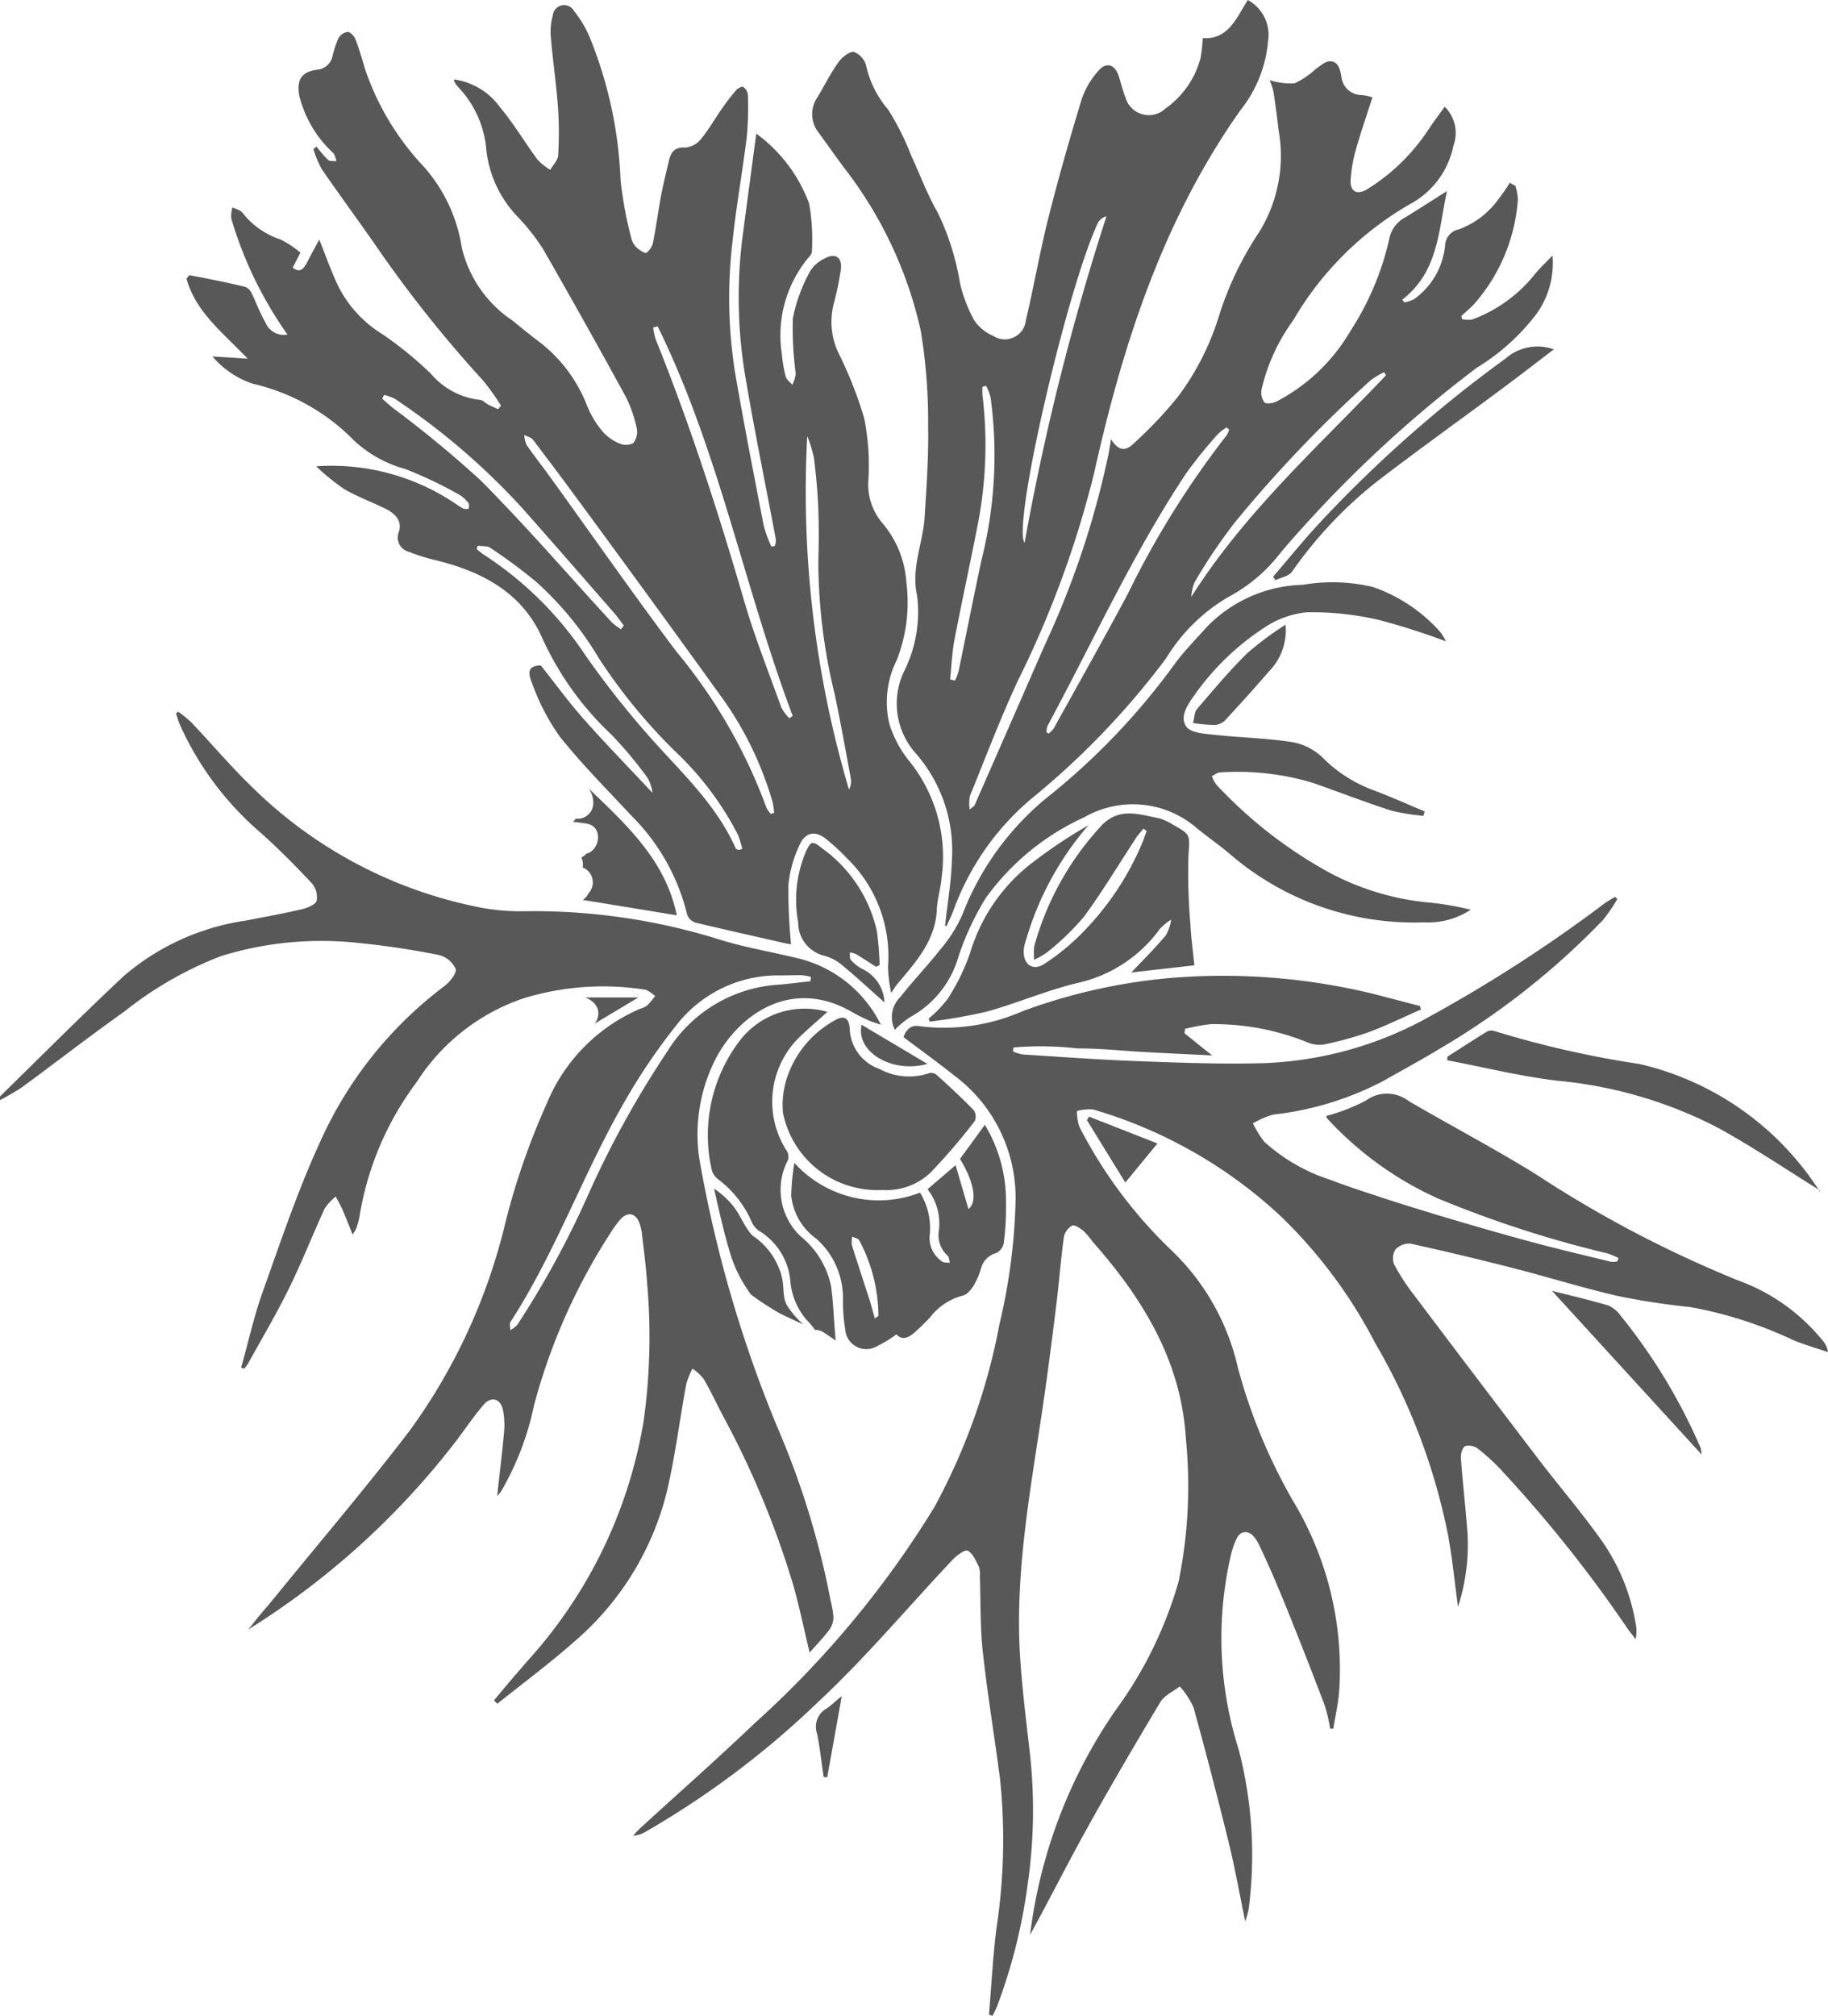
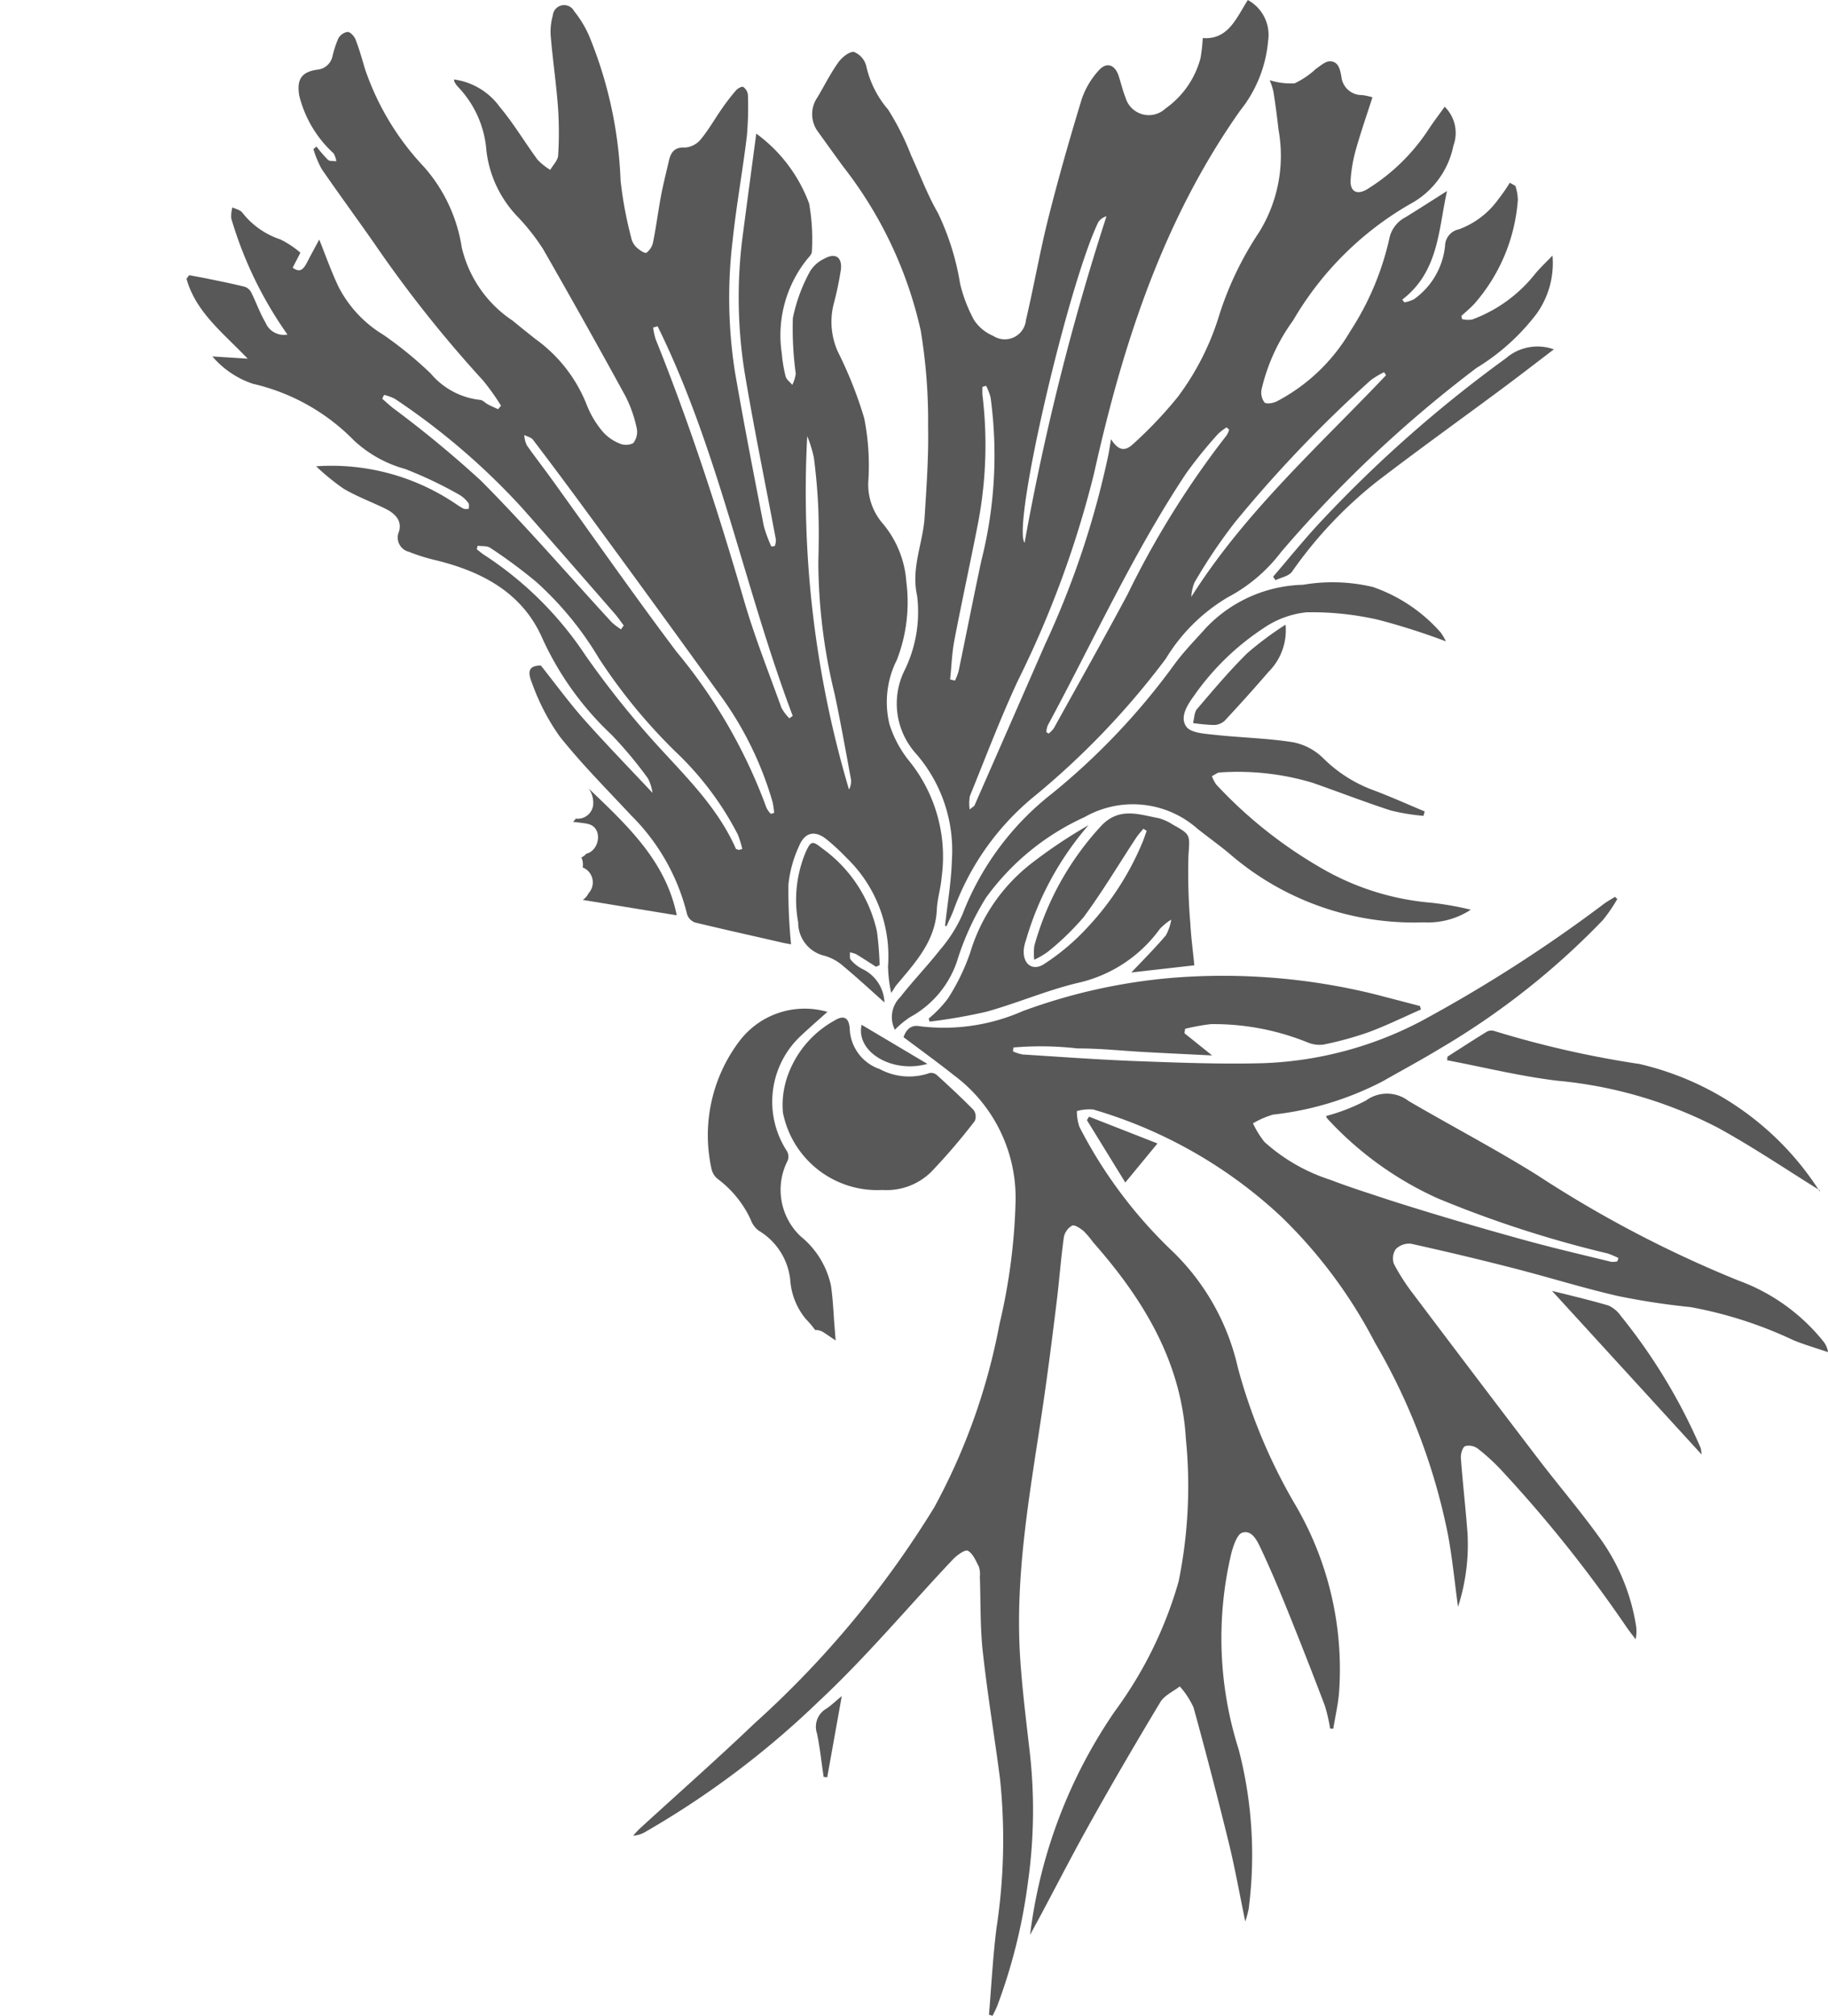
<svg xmlns="http://www.w3.org/2000/svg" width="82.386" height="90.814" viewBox="0 0 82.386 90.814">
  <g id="img-platycerium-01" transform="translate(-1516.807 -600)">
    <path id="パス_18726" data-name="パス 18726" d="M829.954,544.077s0,.005,0,0" transform="translate(768.867 109.604)" fill="#585858" />
    <path id="パス_18727" data-name="パス 18727" d="M115.275,12.3a6.836,6.836,0,0,1,2.381,3.148,9.281,9.281,0,0,1,.125,2.163c0,.109-.113.232-.2.329a5.476,5.476,0,0,0-1.155,4.275,6.227,6.227,0,0,0,.172,1.024c.038.143.2.254.3.379a1.584,1.584,0,0,0,.156-.505,15.134,15.134,0,0,1-.131-2.5A7.421,7.421,0,0,1,117.7,18.5a1.514,1.514,0,0,1,.656-.574c.481-.263.791-.067.733.489a14.442,14.442,0,0,1-.334,1.592,3.282,3.282,0,0,0,.2,2.125,18.6,18.6,0,0,1,1.182,2.979,10.93,10.93,0,0,1,.194,2.751,2.678,2.678,0,0,0,.618,1.973,4.575,4.575,0,0,1,1.089,2.66,7.182,7.182,0,0,1-.425,3.508,4.222,4.222,0,0,0-.338,2.895,5.043,5.043,0,0,0,.9,1.676,6.849,6.849,0,0,1,1.45,5.249c-.035.476-.191.944-.212,1.419-.061,1.435-.972,2.4-1.814,3.408-.062.074-.108.161-.242.363a6.109,6.109,0,0,1-.145-1.2,6.146,6.146,0,0,0-1.866-4.883,9.437,9.437,0,0,0-.873-.811c-.525-.443-1-.37-1.266.268a5.432,5.432,0,0,0-.484,1.747,24.96,24.96,0,0,0,.119,2.689c-.059-.011-.24-.041-.419-.082-1.3-.3-2.6-.586-3.9-.9a.586.586,0,0,1-.364-.361,9.419,9.419,0,0,0-2.526-4.468c-1.093-1.173-2.232-2.314-3.227-3.566a9.937,9.937,0,0,1-1.241-2.4c-.248-.6-.068-.777.4-.785.687.864,1.278,1.677,1.943,2.426.982,1.106,2.015,2.166,3.09,3.313a2.082,2.082,0,0,0-.206-.653,18.584,18.584,0,0,0-1.649-1.975,13.765,13.765,0,0,1-3.12-4.357c-.892-2.017-2.676-2.969-4.734-3.482a8.506,8.506,0,0,1-1.269-.393.661.661,0,0,1-.452-.9c.16-.519-.192-.84-.622-1.05-.62-.3-1.276-.545-1.869-.893a10.29,10.29,0,0,1-1.239-1.01,10,10,0,0,1,6.355,1.735,2.394,2.394,0,0,0,.3.178.608.608,0,0,0,.226,0c0-.088.026-.2-.02-.26a1.355,1.355,0,0,0-.4-.366,18.5,18.5,0,0,0-2.446-1.165,5.537,5.537,0,0,1-2.309-1.285,9.283,9.283,0,0,0-4.555-2.554,4.1,4.1,0,0,1-1.826-1.232l1.59.1c-1.139-1.188-2.344-2.109-2.757-3.6l.118-.161c.3.056.594.107.889.169.545.113,1.091.22,1.631.357a.533.533,0,0,1,.287.267c.22.442.382.916.633,1.338a.894.894,0,0,0,.992.544,17.665,17.665,0,0,1-2.533-5.23,1.4,1.4,0,0,1,.053-.5c.15.076.346.114.443.233a3.6,3.6,0,0,0,1.712,1.209,4.26,4.26,0,0,1,.908.6l-.349.677c.286.2.446.152.646-.235.176-.341.361-.677.552-1.034.3.753.546,1.446.858,2.106a5.41,5.41,0,0,0,2.03,2.184,17.175,17.175,0,0,1,2.138,1.748,3.393,3.393,0,0,0,2.213,1.185c.124,0,.241.141.366.206.149.077.3.143.455.214l.132-.158a10.405,10.405,0,0,0-.809-1.135,55.869,55.869,0,0,1-4.872-6.132c-.792-1.136-1.613-2.251-2.4-3.393a4.638,4.638,0,0,1-.374-.9l.14-.115a5.774,5.774,0,0,0,.518.6c.079.072.248.045.376.063a1.013,1.013,0,0,0-.125-.356,5.221,5.221,0,0,1-1.547-2.6c-.123-.726.1-1.073.816-1.17a.774.774,0,0,0,.685-.615,4.6,4.6,0,0,1,.261-.794.582.582,0,0,1,.415-.292c.125,0,.3.192.358.336.167.428.293.874.422,1.316A12.054,12.054,0,0,0,100.3,13.8,7.11,7.11,0,0,1,102,17.423a5.446,5.446,0,0,0,2.29,3.3q.518.425,1.045.84a6.641,6.641,0,0,1,2.306,2.975,4.279,4.279,0,0,0,.707,1.181,1.978,1.978,0,0,0,.749.533.725.725,0,0,0,.629-.007.8.8,0,0,0,.164-.655,5.81,5.81,0,0,0-.5-1.441q-1.829-3.346-3.727-6.653a9.617,9.617,0,0,0-1.133-1.441,5.153,5.153,0,0,1-1.418-2.985,4.644,4.644,0,0,0-1.286-2.882,1.284,1.284,0,0,1-.145-.2.529.529,0,0,1-.031-.129,3.061,3.061,0,0,1,2.068,1.243c.623.745,1.124,1.591,1.7,2.374a2.791,2.791,0,0,0,.571.456c.124-.216.343-.426.356-.648a16.7,16.7,0,0,0-.007-2.174c-.078-1.054-.233-2.1-.323-3.156a2.7,2.7,0,0,1,.09-.978.511.511,0,0,1,.962-.191,4.907,4.907,0,0,1,.666,1.093,18.965,18.965,0,0,1,1.426,6.538,17.861,17.861,0,0,0,.476,2.564.865.865,0,0,0,.227.431c.13.124.384.3.467.253a.8.8,0,0,0,.3-.5c.138-.692.227-1.394.357-2.088.1-.518.23-1.029.348-1.542.09-.392.252-.636.741-.607a1.013,1.013,0,0,0,.7-.373c.355-.43.633-.924.954-1.384a9.88,9.88,0,0,1,.634-.821c.075-.087.267-.189.321-.153a.5.5,0,0,1,.213.351,14.59,14.59,0,0,1-.049,1.881c-.189,1.556-.47,3.1-.636,4.659a21.611,21.611,0,0,0,.1,5.939c.4,2.321.853,4.632,1.3,6.944a6,6,0,0,0,.343.932l.155-.023a.86.86,0,0,0,.049-.286c-.47-2.509-.989-5.01-1.408-7.528a21.464,21.464,0,0,1-.066-6.332c.19-1.453.386-2.905.59-4.438m.655,30.651.151-.046a3.7,3.7,0,0,0-.07-.481,15.406,15.406,0,0,0-2.421-4.9q-2.911-4.039-5.86-8.051-1.243-1.7-2.518-3.376c-.082-.109-.261-.145-.395-.214a1.346,1.346,0,0,0,.111.454c.347.5.727.983,1.085,1.479,1.886,2.612,3.728,5.256,5.666,7.829a23.741,23.741,0,0,1,4.056,7.033,1.083,1.083,0,0,0,.192.269m-5.1-21.961-.2.054a2.939,2.939,0,0,0,.109.518c1.551,3.849,2.825,7.789,3.984,11.772.477,1.64,1.111,3.234,1.69,4.843a2,2,0,0,0,.357.472l.15-.109c-2.189-5.794-3.33-11.954-6.088-17.549m3.656,23.592.159-.049a4.672,4.672,0,0,0-.2-.646,13.89,13.89,0,0,0-2.818-3.743,25.011,25.011,0,0,1-3.451-4.21,14.741,14.741,0,0,0-2.823-3.436,22.955,22.955,0,0,0-2.067-1.529c-.143-.1-.376-.066-.568-.095l-.039.158c.114.088.221.186.342.261a15.82,15.82,0,0,1,4.543,4.5,40.758,40.758,0,0,0,2.809,3.577c1.434,1.637,3.074,3.1,3.98,5.148.014.032.085.04.129.059m3.09-18.642a47.143,47.143,0,0,0,1.882,15.922.8.8,0,0,0,.093-.438c-.235-1.279-.465-2.559-.732-3.832a25.433,25.433,0,0,1-.743-5.976c.023-.794.029-1.589,0-2.382-.032-.775-.1-1.55-.2-2.319a5.679,5.679,0,0,0-.3-.974m-8.394,8.706.124-.176c-.138-.181-.265-.37-.414-.541-1.393-1.595-2.781-3.193-4.187-4.777a31.184,31.184,0,0,0-5.714-4.893,2.016,2.016,0,0,0-.489-.176l-.079.173c.156.136.309.277.47.408a50.054,50.054,0,0,1,3.973,3.278c2.04,2.05,3.932,4.247,5.892,6.377a3,3,0,0,0,.425.325" transform="translate(1435.617 593.72)" fill="#585858" />
    <path id="パス_18728" data-name="パス 18728" d="M308.026,460.984c.109-1.3.175-2.6.338-3.9a26.4,26.4,0,0,0,.16-6.729c-.249-1.914-.568-3.82-.778-5.738-.122-1.116-.091-2.249-.131-3.374a1.1,1.1,0,0,0-.042-.44c-.136-.267-.271-.6-.5-.724-.127-.066-.5.208-.681.4-2.023,2.142-3.921,4.417-6.073,6.419a39.856,39.856,0,0,1-7.755,5.833,1.227,1.227,0,0,1-.577.186c.1-.11.2-.228.312-.33,1.722-1.576,3.475-3.12,5.162-4.732a44.077,44.077,0,0,0,8.1-9.733,28.054,28.054,0,0,0,2.94-8.259,26.651,26.651,0,0,0,.724-5.537,6.876,6.876,0,0,0-2.768-5.66c-.737-.586-1.5-1.136-2.281-1.723.12-.354.349-.567.726-.494a8.821,8.821,0,0,0,4.645-.68,25.7,25.7,0,0,1,6.741-1.5,28.582,28.582,0,0,1,9.06.723c.7.18,1.4.364,2.1.546l.046.158c-.786.345-1.559.727-2.363,1.024a15.437,15.437,0,0,1-2.048.56,1.418,1.418,0,0,1-.709-.106,11.248,11.248,0,0,0-4.351-.819,9.487,9.487,0,0,0-1.158.211l-.028.2,1.246,1c-1.095-.055-2.072-.1-3.049-.154-1.008-.055-2.017-.166-3.025-.162a14.389,14.389,0,0,0-2.882-.042l-.019.174a1.844,1.844,0,0,0,.436.14c1.718.108,3.435.235,5.155.3,1.885.069,3.774.144,5.658.093a16.565,16.565,0,0,0,7.113-1.876,65.188,65.188,0,0,0,8.293-5.319c.153-.109.32-.2.481-.3l.1.1a7.377,7.377,0,0,1-.652.95,34.232,34.232,0,0,1-7.342,5.788c-.847.514-1.72.983-2.581,1.473a14.037,14.037,0,0,1-4.938,1.5,3.825,3.825,0,0,0-.906.394,4.234,4.234,0,0,0,.516.837,8.168,8.168,0,0,0,2.983,1.711c.8.31,1.617.566,2.43.837.165.055,2.849.928,6.472,1.918,1.239.338,2.491.628,3.738.934a.936.936,0,0,0,.277-.017l.057-.15a3.6,3.6,0,0,0-.487-.208,50.479,50.479,0,0,1-7.651-2.479,15.3,15.3,0,0,1-4.685-3.28c-.1-.106-.207-.215-.307-.325a.457.457,0,0,1-.049-.108,8.582,8.582,0,0,0,1.8-.7,1.6,1.6,0,0,1,1.918.022c1.923,1.124,3.9,2.157,5.79,3.335a52.67,52.67,0,0,0,9.058,4.747,8.756,8.756,0,0,1,3.832,2.733,1,1,0,0,1,.224.5c-.517-.176-1.043-.328-1.549-.533a18.691,18.691,0,0,0-4.644-1.495,32.991,32.991,0,0,1-3.275-.5c-1.586-.365-3.143-.853-4.72-1.257q-2.3-.59-4.613-1.1a.843.843,0,0,0-.681.246.74.74,0,0,0-.079.672,9.429,9.429,0,0,0,.883,1.368q2.807,3.724,5.637,7.432c.884,1.156,1.832,2.264,2.684,3.442a9.194,9.194,0,0,1,1.691,3.971,1.678,1.678,0,0,1-.006.69c-.148-.2-.306-.393-.444-.6a59.832,59.832,0,0,0-5.568-6.976,8.924,8.924,0,0,0-1.093-1.007.67.67,0,0,0-.577-.118c-.128.066-.206.361-.192.546.083,1.136.218,2.269.3,3.406a9.1,9.1,0,0,1-.43,3.288c-.149-1.092-.252-2.16-.445-3.212a27.924,27.924,0,0,0-3.3-8.693,21.964,21.964,0,0,0-4.216-5.667,21.035,21.035,0,0,0-8.479-4.834,2.118,2.118,0,0,0-.737.07,2.158,2.158,0,0,0,.115.713,20.867,20.867,0,0,0,4.128,5.543,10.5,10.5,0,0,1,3.013,5.307,25.1,25.1,0,0,0,2.515,6.052,14.652,14.652,0,0,1,2.048,8.538c-.041.561-.174,1.116-.264,1.673l-.142-.006a7.569,7.569,0,0,0-.24-1.039q-.824-2.168-1.693-4.319c-.376-.93-.766-1.855-1.194-2.762-.162-.344-.395-.838-.828-.707-.238.072-.4.578-.494.917a16.545,16.545,0,0,0,.328,8.851,18.882,18.882,0,0,1,.451,7.177,4.744,4.744,0,0,1-.154.575c-.264-1.274-.464-2.409-.738-3.526q-.753-3.069-1.593-6.117a3.753,3.753,0,0,0-.621-.95c-.3.234-.7.408-.879.712-1.138,1.894-2.253,3.8-3.327,5.734-.872,1.568-1.676,3.174-2.541,4.746a22.658,22.658,0,0,1,3.834-10.091,18.3,18.3,0,0,0,2.861-5.828,21.5,21.5,0,0,0,.328-6.418c-.207-3.51-1.936-6.32-4.19-8.874a4.075,4.075,0,0,0-.415-.491c-.152-.124-.406-.3-.524-.248a.765.765,0,0,0-.371.521c-.13.932-.2,1.873-.312,2.808-.2,1.638-.408,3.277-.65,4.91-.55,3.711-1.248,7.409-1.01,11.188.084,1.334.248,2.664.4,3.993a23.3,23.3,0,0,1-.056,6.233,24.951,24.951,0,0,1-1.375,5.5c-.06.151-.139.3-.209.443l-.164-.047" transform="translate(1253.353 229.783)" fill="#585858" />
    <path id="パス_18729" data-name="パス 18729" d="M379.224,45.851c.107-.981.277-1.961.308-2.945a6.645,6.645,0,0,0-1.612-4.807,3.369,3.369,0,0,1-.546-3.706,5.961,5.961,0,0,0,.59-3.418c-.28-1.263.268-2.361.34-3.54.083-1.351.183-2.707.157-4.058a25.144,25.144,0,0,0-.332-4.341,18.527,18.527,0,0,0-3.479-7.368c-.382-.52-.757-1.044-1.134-1.568a1.327,1.327,0,0,1-.042-1.575c.312-.524.585-1.075.938-1.57.161-.227.494-.5.707-.473a.918.918,0,0,1,.556.644,4.508,4.508,0,0,0,.983,1.951,11.814,11.814,0,0,1,1.038,2.067c.4.863.731,1.77,1.207,2.59a11.685,11.685,0,0,1,1,3.189,6.6,6.6,0,0,0,.632,1.643,1.931,1.931,0,0,0,.856.705.957.957,0,0,0,1.479-.711c.36-1.523.625-3.068,1.007-4.585.454-1.8.965-3.592,1.508-5.37a3.661,3.661,0,0,1,.769-1.294c.347-.392.725-.258.89.237.11.328.184.669.314.988a1.092,1.092,0,0,0,1.8.494,4.038,4.038,0,0,0,1.581-2.273,7.871,7.871,0,0,0,.1-.9c1.155.085,1.521-.92,2.031-1.715a1.788,1.788,0,0,1,.914,1.844,5.812,5.812,0,0,1-1.254,3.13c-3.485,4.935-5.295,10.535-6.59,16.349a45.483,45.483,0,0,1-3.417,9.307c-.8,1.712-1.468,3.485-2.181,5.236a1.959,1.959,0,0,0-.008.6c.149-.123.2-.145.219-.184q1.589-3.617,3.172-7.237a39.7,39.7,0,0,0,2.861-8.56c.041-.219.075-.44.118-.7.3.469.589.588.975.236a18.665,18.665,0,0,0,2.035-2.141A11.933,11.933,0,0,0,391.6,18.28a14.837,14.837,0,0,1,1.782-3.684,6.533,6.533,0,0,0,.871-4.612q-.094-.861-.23-1.717a3.051,3.051,0,0,0-.168-.514,3.134,3.134,0,0,0,1.125.142,3.761,3.761,0,0,0,.957-.65c.2-.135.419-.341.63-.342.39,0,.46.371.519.681a.921.921,0,0,0,.939.84,3.07,3.07,0,0,1,.462.1c-.257.8-.526,1.571-.746,2.354a6.72,6.72,0,0,0-.238,1.36c-.036.539.294.709.76.419a8.872,8.872,0,0,0,2.749-2.682c.223-.34.471-.663.73-1.026a1.656,1.656,0,0,1,.393,1.757,3.846,3.846,0,0,1-1.971,2.639,14.409,14.409,0,0,0-5.251,5.23,8.528,8.528,0,0,0-1.427,3.125.747.747,0,0,0,.133.569c.086.085.377.038.537-.036a8.277,8.277,0,0,0,3.332-3.172,12.713,12.713,0,0,0,1.77-4.218,1.394,1.394,0,0,1,.728-.92c.6-.372,1.187-.749,1.861-1.176-.389,1.749-.37,3.626-2.017,4.893l.1.125a1.8,1.8,0,0,0,.43-.144,3.37,3.37,0,0,0,1.4-2.407.771.771,0,0,1,.621-.741,3.8,3.8,0,0,0,1.788-1.367,7.542,7.542,0,0,0,.508-.733l.251.142a2.194,2.194,0,0,1,.112.628,7.975,7.975,0,0,1-1.974,4.7c-.178.189-.38.354-.571.531l.029.143a1.18,1.18,0,0,0,.45.021,6.459,6.459,0,0,0,2.817-2.025c.219-.276.484-.516.81-.859a3.914,3.914,0,0,1-.714,2.619,9.77,9.77,0,0,1-2.705,2.44,55.987,55.987,0,0,0-8.807,8.291,7.274,7.274,0,0,1-2.4,2.041,8.073,8.073,0,0,0-2.8,2.77,35.8,35.8,0,0,1-6.035,6.288,11.853,11.853,0,0,0-3.523,5.016c-.093.257-.219.5-.33.754l-.061-.027m12.8-22.346-.109-.106a2.248,2.248,0,0,0-.393.3,20.456,20.456,0,0,0-1.434,1.773c-2.4,3.609-4.187,7.556-6.238,11.357a1.106,1.106,0,0,0-.065.3l.105.065a1.227,1.227,0,0,0,.233-.236c1.111-2.006,2.236-4,3.32-6.026a40.7,40.7,0,0,1,4.471-7.176.993.993,0,0,0,.112-.252m-9.218,5.089A111.732,111.732,0,0,1,386.5,13.885a.633.633,0,0,0-.373.272c-1.347,2.795-3.89,13.637-3.319,14.437m16.291-7.55-.087-.135a3.833,3.833,0,0,0-.6.358,58.2,58.2,0,0,0-6.13,6.413,24.141,24.141,0,0,0-1.815,2.7,1.993,1.993,0,0,0-.144.651c2.414-3.818,5.737-6.782,8.778-9.987M379.455,34.751l.217.051a2.625,2.625,0,0,0,.161-.415c.344-1.658.671-3.32,1.024-4.976a19.333,19.333,0,0,0,.419-7.37,2.792,2.792,0,0,0-.2-.52l-.166.049a3.213,3.213,0,0,0,0,.364,18.712,18.712,0,0,1-.189,5.723c-.344,1.776-.734,3.544-1.075,5.32-.111.582-.131,1.182-.192,1.773" transform="translate(1180.175 595.859)" fill="#585858" />
-     <path id="パス_18730" data-name="パス 18730" d="M27.457,361.884c.112-1.018.228-1.961.314-2.906a3.62,3.62,0,0,0-.044-.937c-.094-.538-.523-.686-.879-.273-.485.561-.892,1.189-1.35,1.774a35.444,35.444,0,0,1-9.253,8.348c.173-.216.343-.434.519-.647s.367-.427.545-.645c2.078-2.553,4.216-5.061,6.215-7.674a26.3,26.3,0,0,0,4.31-9.382,32.13,32.13,0,0,1,1.865-5.357,7.911,7.911,0,0,1,4.213-4.26,1,1,0,0,0,.311-.147,4.222,4.222,0,0,0,.358-.429c-.156-.1-.3-.256-.469-.282a12.2,12.2,0,0,0-5.491.4,9.208,9.208,0,0,0-4.786,3.758,13.751,13.751,0,0,0-2.586,6.089,3.125,3.125,0,0,1-.148.522,1.882,1.882,0,0,1-.158.263c-.173-.426-.31-.78-.461-1.128-.087-.2-.2-.389-.3-.583a2.42,2.42,0,0,0-.5.544c-.552,1.2-1.032,2.429-1.614,3.611-.567,1.152-1.225,2.259-1.847,3.385a1.69,1.69,0,0,1-.169.216l-.133-.05c.324-1.152.582-2.326.985-3.45.816-2.277,1.585-4.586,2.6-6.773a17.918,17.918,0,0,1,5.556-6.948c.252-.187.584-.588.527-.792a1.143,1.143,0,0,0-.776-.629c-1.163-.229-2.339-.412-3.518-.529a15.309,15.309,0,0,0-6.273.58,16.4,16.4,0,0,0-4.364,2.5c-1.564,1.109-3.079,2.286-4.625,3.42a10.831,10.831,0,0,1-.985.573c.011-.107,0-.161.021-.183,1.847-1.806,3.67-3.637,5.554-5.4a10.79,10.79,0,0,1,5.512-2.507c.841-.165,1.685-.316,2.518-.511.251-.059.616-.2.672-.384a.967.967,0,0,0-.225-.793c-.748-.795-1.516-1.577-2.334-2.3a13.9,13.9,0,0,1-3.593-4.808c-.077-.173-.126-.358-.188-.537l.1-.079a5.723,5.723,0,0,1,.59.481c.922.974,1.79,2,2.754,2.931a20.124,20.124,0,0,0,9.893,5.333,9.873,9.873,0,0,0,2.365.246,28.051,28.051,0,0,1,8.971,1.331c1.087.322,2.214.511,3.318.78a5.645,5.645,0,0,1,3.775,3c-.217-.074-.382-.117-.534-.186-.254-.116-.508-.237-.75-.377-2.685-1.563-5.009.044-6.076,1.942a7.463,7.463,0,0,0-.749,5.059,56.881,56.881,0,0,0,3.46,11.73,37.416,37.416,0,0,1,2.386,7.78,4.262,4.262,0,0,1,.127.728,1.017,1.017,0,0,1-.174.569c-.264.355-.577.675-.9,1.042-.253-1.052-.458-2.058-.738-3.043a40.242,40.242,0,0,0-3.162-7.612c-.291-.556-.556-1.127-.871-1.669a2.344,2.344,0,0,0-.506-.469,3.6,3.6,0,0,0-.281.691c-.3,1.62-.5,3.263-.878,4.863a12.982,12.982,0,0,1-4.188,6.761c-1.106.98-2.3,1.86-3.454,2.786l-.146-.156c.254-.3.506-.609.763-.91s.54-.628.813-.939a21.231,21.231,0,0,0,5.161-10.69,27.312,27.312,0,0,0,.165-6.241c-.048-.741-.147-1.479-.232-2.217a2.036,2.036,0,0,0-.124-.528c-.177-.435-.525-.5-.846-.146a4.212,4.212,0,0,0-.412.558,27.02,27.02,0,0,0-3.486,7.827,12.828,12.828,0,0,1-1.5,3.9,2.232,2.232,0,0,1-.168.189m14.127-23.2.023-.192a2.171,2.171,0,0,0-.388-.078c-.331-.007-.662.01-.993.009a5.789,5.789,0,0,0-4.7,2.264,26.97,26.97,0,0,0-2.3,3.392c-1.875,3.235-3.114,6.8-5.16,9.953-.057.088-.007.246-.007.371a1.262,1.262,0,0,0,.311-.235,41.166,41.166,0,0,0,3.154-5.768,43.634,43.634,0,0,1,3.6-6.536,6.358,6.358,0,0,1,4.872-3.014c.531-.036,1.06-.109,1.589-.165" transform="translate(1511.756 305.517)" fill="#585858" />
    <path id="パス_18732" data-name="パス 18732" d="M433.185,278.559a9.45,9.45,0,0,1-1.466-.24c-1.189-.385-2.355-.84-3.536-1.251a11.744,11.744,0,0,0-4.161-.464c-.125,0-.248.11-.371.168a1.72,1.72,0,0,0,.192.371,20.194,20.194,0,0,0,4.63,3.706,11.839,11.839,0,0,0,5.087,1.627,14.2,14.2,0,0,1,1.76.312,3.513,3.513,0,0,1-2.119.569,12.689,12.689,0,0,1-8.681-3.028c-.489-.419-1.02-.79-1.524-1.193a4.393,4.393,0,0,0-5.09-.516,11.179,11.179,0,0,0-4.443,3.638,12.452,12.452,0,0,0-1.242,2.672,4.507,4.507,0,0,1-2.174,2.7,4.05,4.05,0,0,0-.682.566,1.259,1.259,0,0,1,.246-1.475c.569-.729,1.219-1.4,1.788-2.126a6.435,6.435,0,0,0,1-1.568,12.716,12.716,0,0,1,4.052-5.475,30.864,30.864,0,0,0,5.543-5.86c.423-.569.926-1.08,1.4-1.61a6.241,6.241,0,0,1,4.366-1.932,7.86,7.86,0,0,1,3.15.1,7.192,7.192,0,0,1,3.052,2.048,2.357,2.357,0,0,1,.235.4,30.629,30.629,0,0,0-3.049-.972,13.455,13.455,0,0,0-3.231-.337,4.192,4.192,0,0,0-1.957.728,11.565,11.565,0,0,0-3.113,3.031c-.3.418-.662.963-.342,1.4.206.279.816.311,1.255.359,1.18.13,2.375.152,3.546.336a2.661,2.661,0,0,1,1.364.721,6.278,6.278,0,0,0,2.277,1.446c.775.291,1.531.632,2.295.951l-.054.2" transform="translate(1147.774 358.195)" fill="#585858" />
    <path id="パス_18733" data-name="パス 18733" d="M331.852,475.032c-.033-.528-.065-1.057-.139-1.58a3.913,3.913,0,0,0-1.37-2.234,2.88,2.88,0,0,1-.582-3.413.5.5,0,0,0-.034-.425,4.066,4.066,0,0,1,.666-5.232c.378-.352.768-.692,1.158-1.041a3.687,3.687,0,0,0-3.942,1.286,7.022,7.022,0,0,0-1.277,5.81.794.794,0,0,0,.275.431,4.8,4.8,0,0,1,1.484,1.827,1.066,1.066,0,0,0,.371.507,2.941,2.941,0,0,1,1.413,2.212,3.089,3.089,0,0,0,.7,1.76,4.38,4.38,0,0,1,.423.5.627.627,0,0,1,.359.092c.191.122.374.254.565.377" transform="translate(1222.547 184.479)" fill="#585858" />
    <path id="パス_18737" data-name="パス 18737" d="M430.822,379.377a2.686,2.686,0,0,1,.006-.635,13.1,13.1,0,0,1,3.011-5.4c.81-.863,1.7-.517,2.6-.346a2.245,2.245,0,0,1,.627.286c.839.465.763.463.706,1.421a27.227,27.227,0,0,0,.085,3.019c.033.626.118,1.249.182,1.9l-2.841.323c.5-.526,1.051-1.077,1.556-1.671a2.091,2.091,0,0,0,.242-.711,2.626,2.626,0,0,0-.51.417,6.24,6.24,0,0,1-3.719,2.439c-1.388.334-2.716.909-4.095,1.293a24.718,24.718,0,0,1-2.565.447l-.041-.138a5.286,5.286,0,0,0,.864-.9,9.494,9.494,0,0,0,1.009-2.076,8,8,0,0,1,2.8-4.048,22.667,22.667,0,0,1,2.529-1.687,13.723,13.723,0,0,0-2.817,5.177,1.832,1.832,0,0,0-.1.43c-.049.65.4.994.93.639a10.062,10.062,0,0,0,1.854-1.549,12.775,12.775,0,0,0,2.6-4.007c.055-.143.1-.288.156-.433l-.149-.1c-.113.142-.239.277-.338.428-.778,1.185-1.506,2.407-2.346,3.546a11.9,11.9,0,0,1-1.634,1.581,3.743,3.743,0,0,1-.611.353" transform="translate(1132.596 263.866)" fill="#585858" />
-     <path id="パス_18738" data-name="パス 18738" d="M363.823,515.551a5.132,5.132,0,0,0,5.663,1.34,3.055,3.055,0,0,1,.443,1.856,1.28,1.28,0,0,0,.554,1.248c.087.061.23.042.347.06-.029-.107-.024-.249-.092-.314a1.258,1.258,0,0,1-.4-1.161,2.517,2.517,0,0,0-.512-1.842l1.264-1.085.579,1.981c.407-.33.263-1.2-.38-2.264l1.119-1.534a6.6,6.6,0,0,1,.952,3.454,12.617,12.617,0,0,1-.1,1.879.622.622,0,0,1-.342.444.972.972,0,0,0-.686.707,3.513,3.513,0,0,1-.334.767c-.118.183-.305.413-.491.444a2.734,2.734,0,0,0-1.485,1c-.22.225-.441.449-.678.656-.27.236-.561.382-.819.087a5.858,5.858,0,0,1-.9.548.95.95,0,0,1-1.408-.763,7.919,7.919,0,0,1-.105-1.329,3.562,3.562,0,0,0-1.209-2.77,2.739,2.739,0,0,1-1.121-1.917,10.242,10.242,0,0,1,.142-1.5m3.625,7.028c.118-.1.163-.118.163-.137a7.317,7.317,0,0,0-.869-3.4c-.045-.084-.2-.107-.311-.159a1.147,1.147,0,0,0-.016.379c.257.83.533,1.654.8,2.482.082.257.147.519.236.834" transform="translate(1188.785 136.838)" fill="#585858" />
    <path id="パス_18739" data-name="パス 18739" d="M364.2,473.015a4.333,4.333,0,0,1-4.483-3.484,3.952,3.952,0,0,1,.275-1.824,4.592,4.592,0,0,1,2.063-2.333c.405-.247.63-.118.671.345a2,2,0,0,0,1.35,1.849,2.8,2.8,0,0,0,2.252.178.4.4,0,0,1,.336.1c.561.512,1.121,1.028,1.65,1.572a.509.509,0,0,1,.05.489A27.566,27.566,0,0,1,366.4,472.2a2.866,2.866,0,0,1-2.206.815" transform="translate(1192.376 180.594)" fill="#585858" />
    <path id="パス_18741" data-name="パス 18741" d="M661.081,472.3c.591-.377,1.178-.76,1.776-1.126a.424.424,0,0,1,.328-.03,44.766,44.766,0,0,0,6.543,1.487,13.15,13.15,0,0,1,8.126,5.74c.006.009-.005.029.01-.045-1.5-.931-3-1.944-4.574-2.81a19.6,19.6,0,0,0-7.255-2.13c-1.67-.2-3.315-.608-4.971-.923l.016-.162" transform="translate(920.964 175.302)" fill="#585858" />
    <path id="パス_18743" data-name="パス 18743" d="M265.389,363.076c.735.114.6,1.2-.026,1.348a.7.7,0,0,1-.185.15l-.039.021a.778.778,0,0,1,.059.449.724.724,0,0,1,.263,1.163.747.747,0,0,1-.26.3l4.235.694c-.489-2.429-2.207-4.032-3.97-5.713a1.1,1.1,0,0,1,.208.671.7.7,0,0,1-.79.685.543.543,0,0,1-.127.146c.211.023.423.048.633.081" transform="translate(1277.871 274.035)" fill="#585858" />
    <path id="パス_18744" data-name="パス 18744" d="M369.578,391.728c-.3-.191-.6-.388-.9-.57a1.121,1.121,0,0,0-.284-.08c.011.114-.021.268.041.333a1.658,1.658,0,0,0,.539.421,1.747,1.747,0,0,1,.979,1.5c-.574-.51-1.194-1.086-1.845-1.627a2.184,2.184,0,0,0-.856-.476,1.529,1.529,0,0,1-1.187-1.5,5.552,5.552,0,0,1,.331-3.151c.234-.524.306-.543.733-.2a6.279,6.279,0,0,1,2.484,3.75,14.073,14.073,0,0,1,.121,1.519l-.153.076" transform="translate(1186.716 251.829)" fill="#585858" />
    <path id="パス_18745" data-name="パス 18745" d="M594.807,161.26c-.827.629-1.565,1.2-2.314,1.757-1.884,1.4-3.792,2.765-5.654,4.193a19.163,19.163,0,0,0-3.834,4.068c-.145.2-.489.256-.741.379l-.108-.157c.731-.847,1.432-1.721,2.2-2.535a58.209,58.209,0,0,1,8.294-7.307,2.174,2.174,0,0,1,2.159-.4" transform="translate(992.028 454.481)" fill="#585858" />
    <path id="パス_18746" data-name="パス 18746" d="M715.335,596.438l-6.743-7.373c.713.181,1.635.393,2.541.659a1.358,1.358,0,0,1,.559.469,25.48,25.48,0,0,1,3.6,5.952,1.806,1.806,0,0,1,.041.293" transform="translate(878.163 69.09)" fill="#585858" />
    <path id="パス_18750" data-name="パス 18750" d="M550.049,287.2a2.648,2.648,0,0,1-.768,2.126q-.97,1.125-1.985,2.21a.733.733,0,0,1-.474.183,7.654,7.654,0,0,1-.943-.087c.061-.232.055-.486.178-.629.736-.86,1.465-1.732,2.272-2.524a14.9,14.9,0,0,1,1.719-1.279" transform="translate(1024.697 340.942)" fill="#585858" />
    <path id="パス_18753" data-name="パス 18753" d="M497.857,510.128l3.085,1.208-1.449,1.759-1.729-2.808.093-.16" transform="translate(1068.03 140.178)" fill="#585858" />
    <path id="パス_18755" data-name="パス 18755" d="M398.313,470.263c-1.57.447-3.241-.533-2.965-1.761l2.965,1.761" transform="translate(1160.29 177.666)" fill="#585858" />
    <path id="パス_18756" data-name="パス 18756" d="M376.1,772.675l-.656,3.662-.16-.018c-.1-.652-.166-1.311-.3-1.954a.943.943,0,0,1,.416-1.12c.217-.141.4-.325.7-.569" transform="translate(1178.645 -96.266)" fill="#585858" />
-     <path id="パス_18757" data-name="パス 18757" d="M270.6,456.2a.78.78,0,0,1,.366.437.711.711,0,0,1-.07.536.634.634,0,0,1-.086.115l1.982-1.187h-2.383l0,.008a.7.7,0,0,1,.189.092" transform="translate(1272.783 188.836)" fill="#585858" />
-     <path id="パス_18769" data-name="パス 18769" d="M-524.25,6702.75s.4,1.839.646,2.635a6.1,6.1,0,0,0,1.019,2.138,12.234,12.234,0,0,0,1.342.87c.3.149,1.019.473,1.019.473a3.841,3.841,0,0,1-.746-.87c-.249-.447-.05-.945-.348-1.64a3.131,3.131,0,0,0-1.094-1.417c-.323-.174-.6-.9-.945-1.367A3.828,3.828,0,0,0-524.25,6702.75Z" transform="translate(2073.24 -6049.2)" fill="#585858" />
  </g>
</svg>